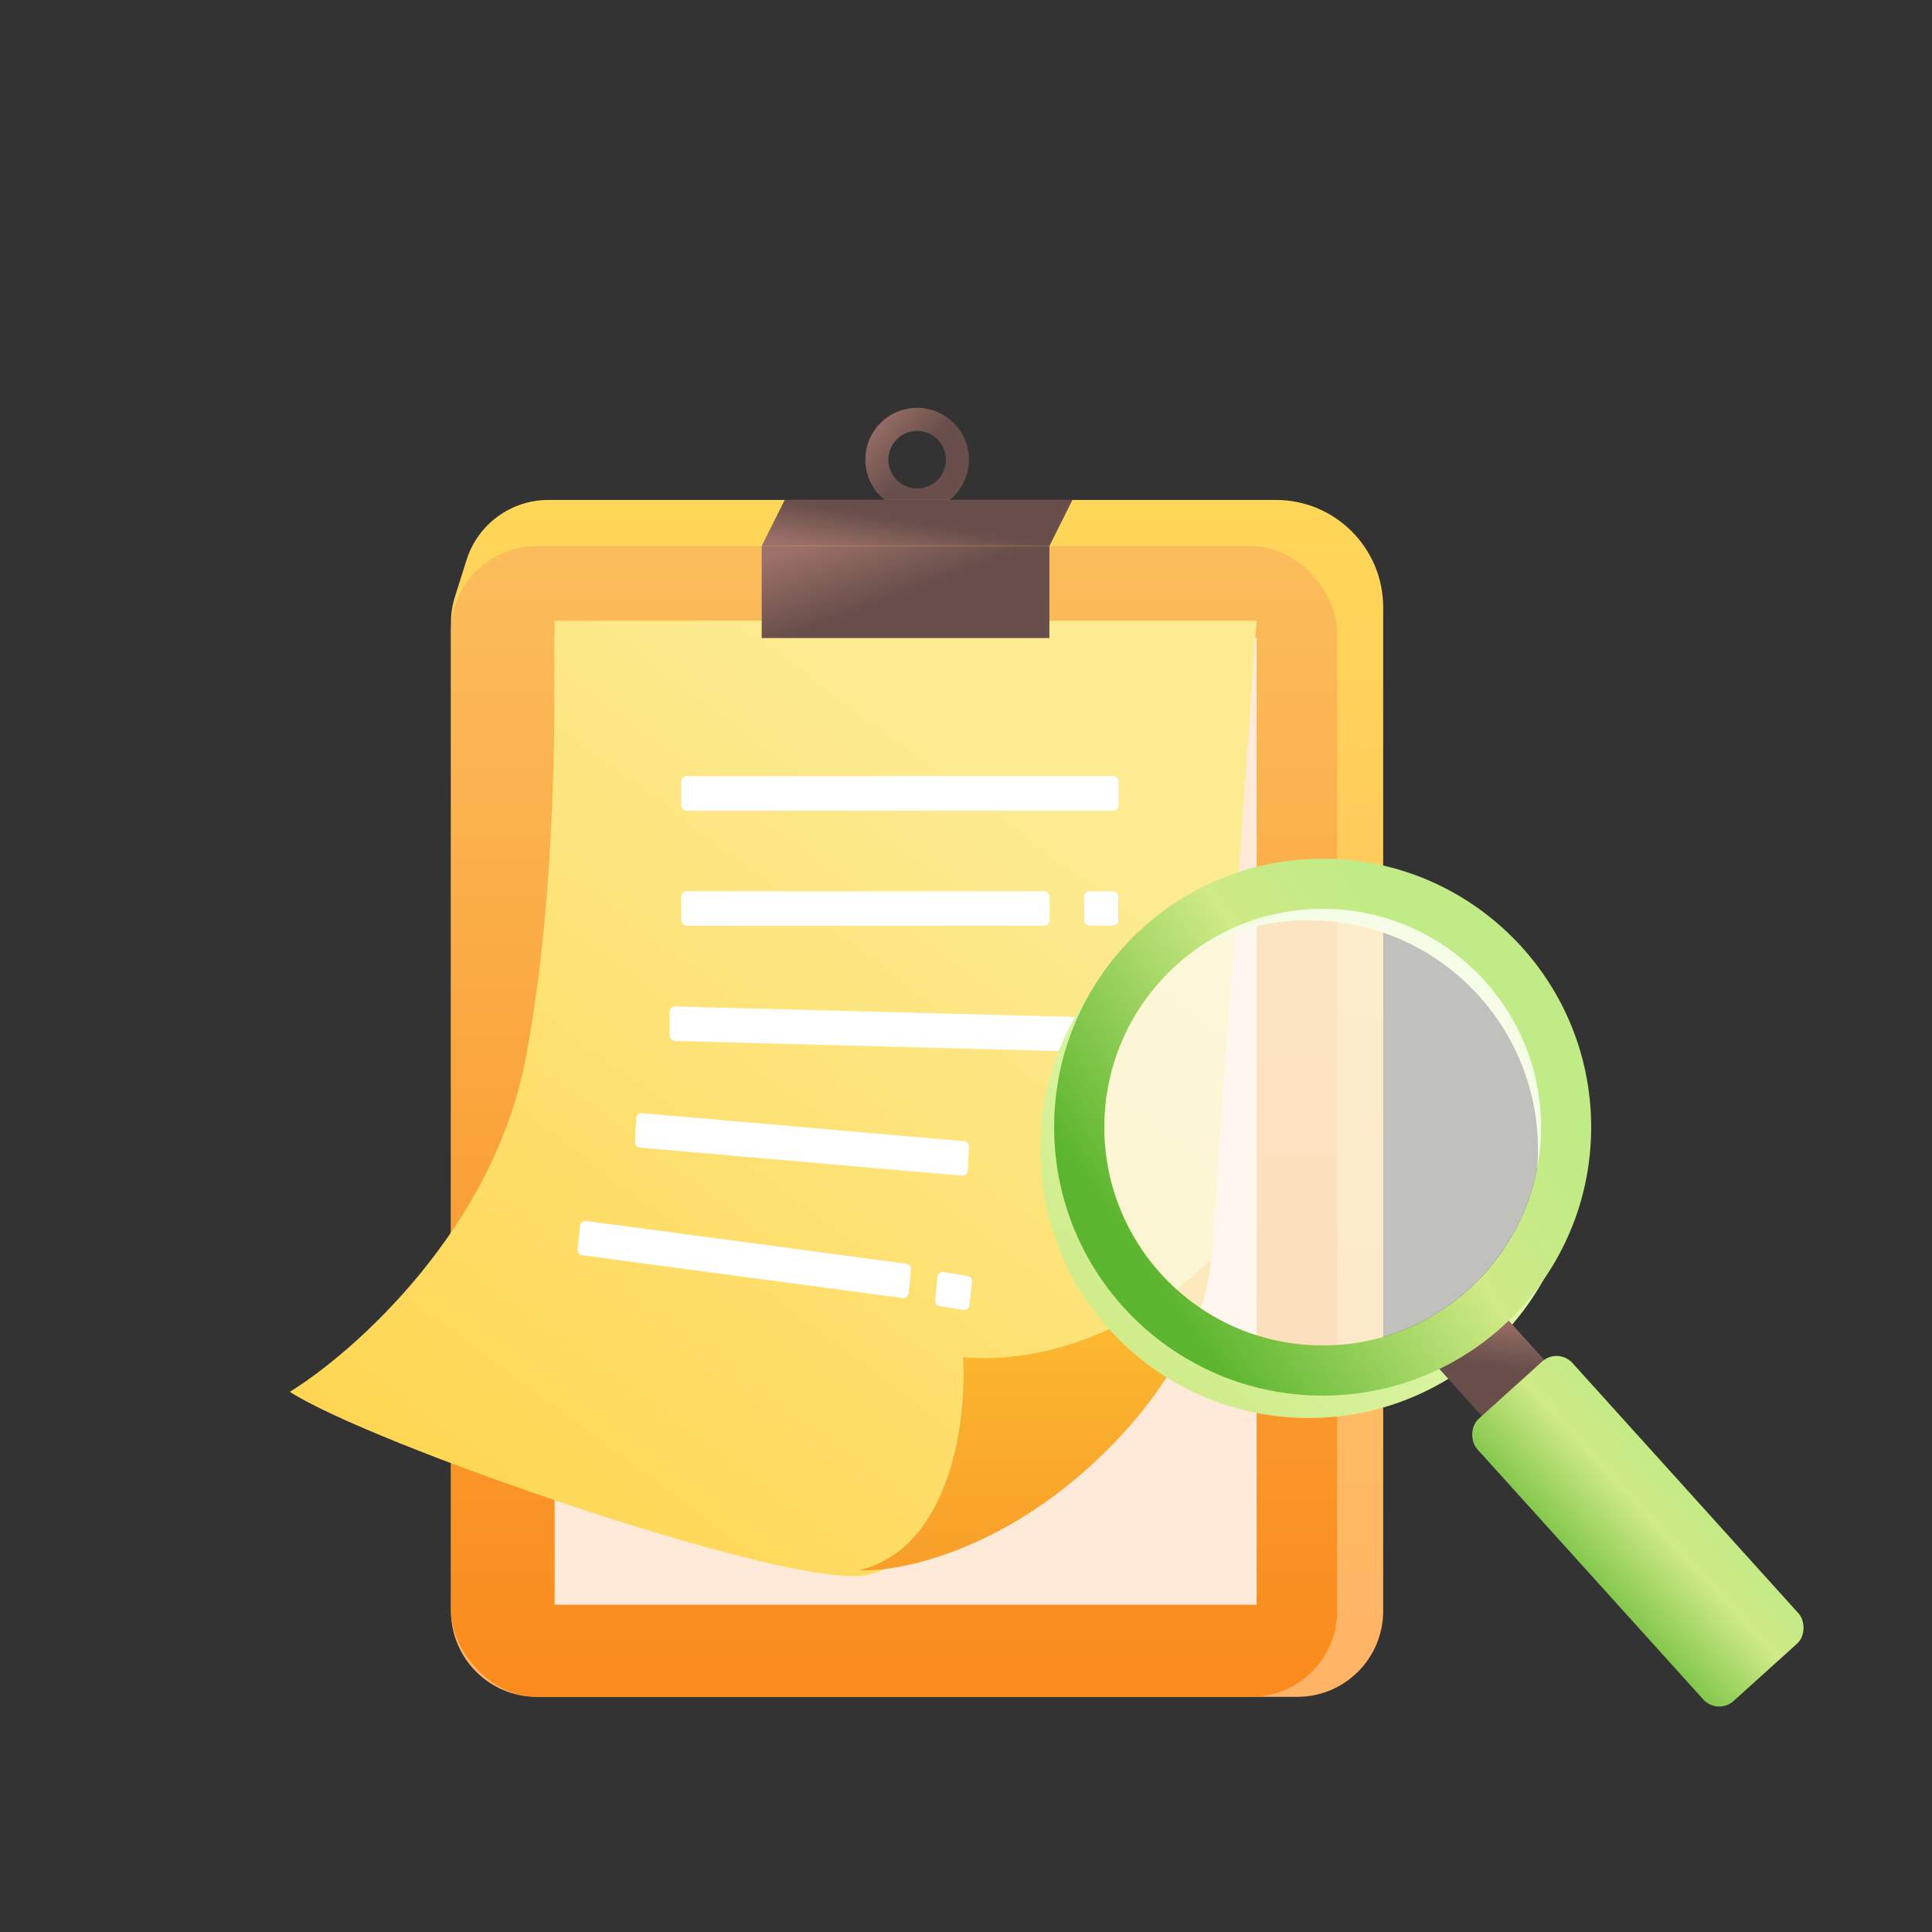
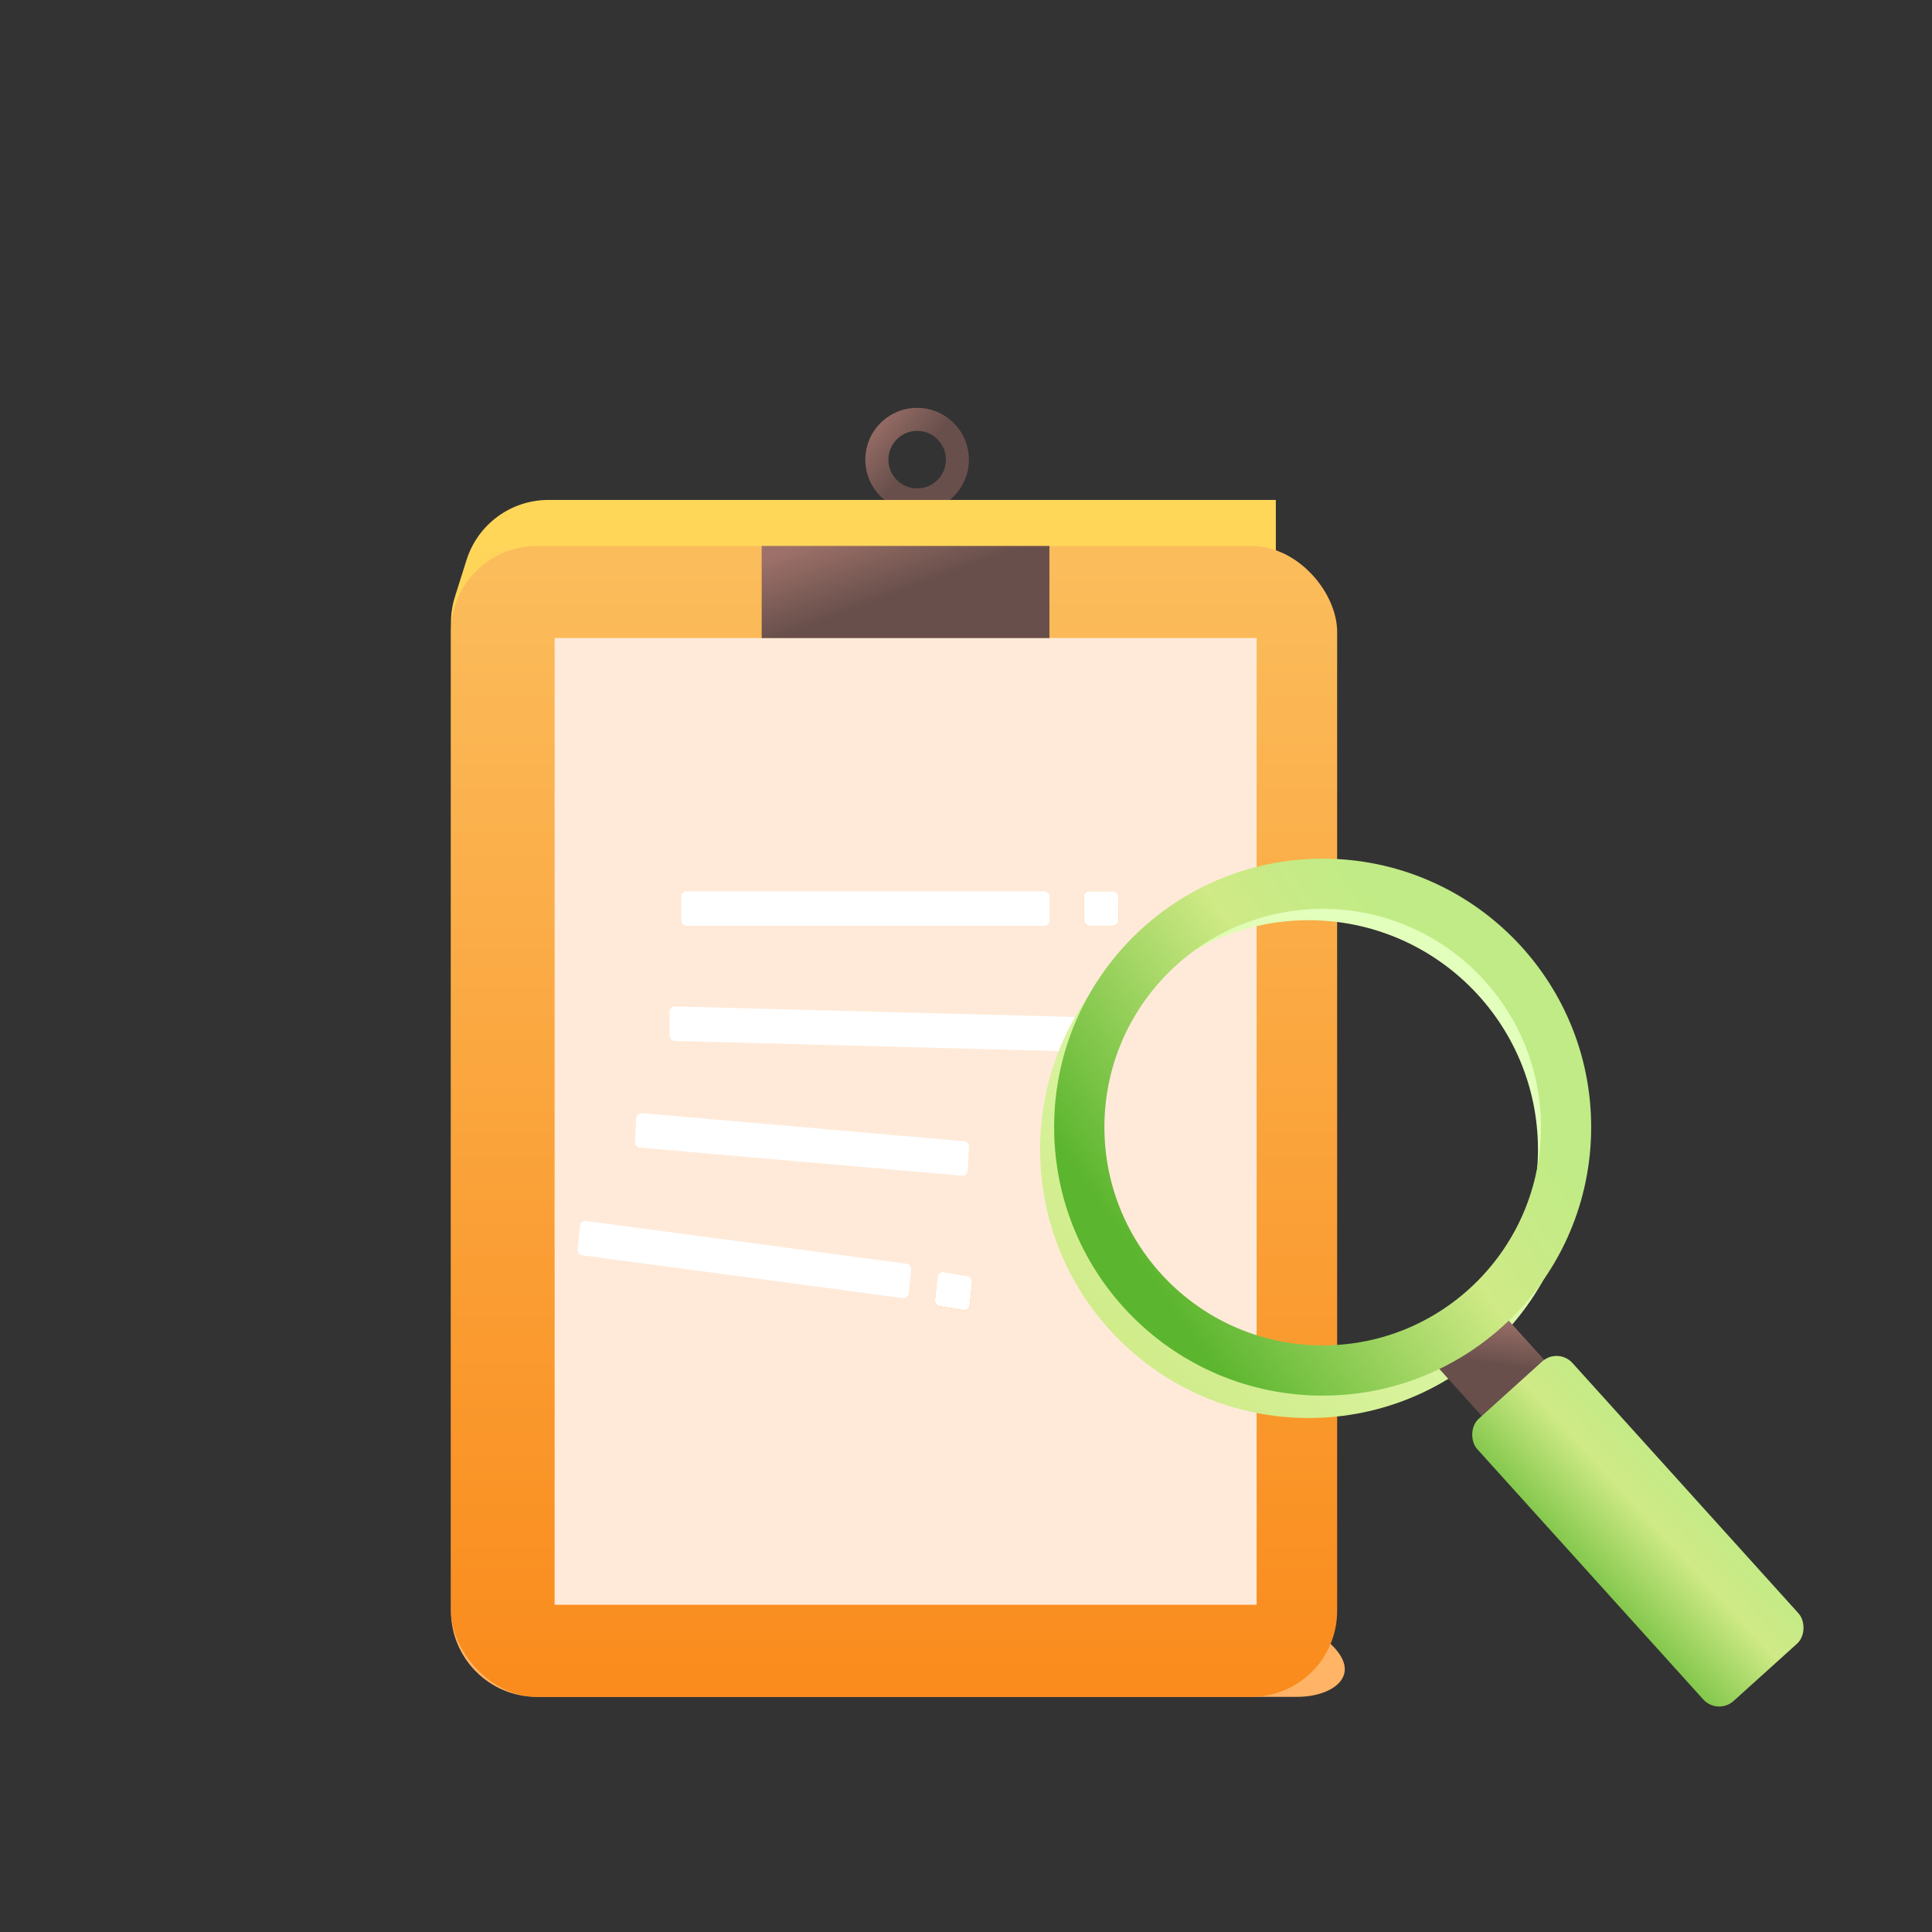
<svg xmlns="http://www.w3.org/2000/svg" width="180" height="180" viewBox="0 0 180 180" fill="none">
  <rect x="0" y="0" width="180" height="180" fill="#333333" stroke="none" />
  <mask id="mask0_164_842" style="mask-type:alpha" maskUnits="userSpaceOnUse" x="0" y="0" width="180" height="180">
    <path d="M0 0H180V180H0V0Z" fill="white" />
  </mask>
  <g mask="url(#mask0_164_842)">
    <path d="M85.446 38C88.111 38 90.272 40.16 90.272 42.825C90.271 45.49 88.111 47.65 85.446 47.65C82.781 47.65 80.621 45.49 80.621 42.825C80.621 40.16 82.781 38 85.446 38ZM85.45 40.145C83.97 40.145 82.769 41.345 82.769 42.825C82.77 44.306 83.97 45.506 85.45 45.506C86.931 45.506 88.131 44.306 88.131 42.825C88.131 41.345 86.931 40.145 85.45 40.145Z" fill="url(#paint0_linear_164_842)" />
-     <path d="M43.467 52.169C44.518 48.841 47.605 46.578 51.095 46.578H118.867C124.389 46.578 128.867 51.055 128.867 56.578V150.091C128.867 154.51 125.285 158.091 120.867 158.091H50.016C45.597 158.091 42.016 154.51 42.016 150.091V57.998C42.016 57.18 42.141 56.368 42.387 55.589L43.467 52.169Z" fill="url(#paint1_linear_164_842)" />
+     <path d="M43.467 52.169C44.518 48.841 47.605 46.578 51.095 46.578H118.867V150.091C128.867 154.51 125.285 158.091 120.867 158.091H50.016C45.597 158.091 42.016 154.51 42.016 150.091V57.998C42.016 57.18 42.141 56.368 42.387 55.589L43.467 52.169Z" fill="url(#paint1_linear_164_842)" />
    <rect x="42.016" y="50.867" width="82.562" height="107.224" rx="8" fill="url(#paint2_linear_164_842)" />
    <path d="M51.672 59.443H117.078V149.512H51.672V59.443Z" fill="#FFEAD9" />
-     <path d="M117.068 57.834H51.661C51.661 64.804 51.983 82.71 48.981 98.579C45.979 114.448 33.076 125.921 27 129.674C34.506 134.499 71.498 147.366 80.076 146.83C86.938 146.401 104.737 127.709 112.779 118.416L117.068 57.834Z" fill="url(#paint3_linear_164_842)" />
-     <path d="M89.724 126.46C100.447 127.318 109.561 120.741 112.777 117.346C112.777 120.384 110.526 128.497 101.519 136.646C92.512 144.795 83.47 146.475 80.074 146.296C88.652 144.152 90.082 132.178 89.724 126.46Z" fill="url(#paint4_linear_164_842)" />
    <rect x="70.965" y="50.867" width="26.806" height="8.578" fill="url(#paint5_linear_164_842)" />
-     <path d="M70.965 50.867H97.771L99.915 46.578H73.109L70.965 50.867Z" fill="url(#paint6_linear_164_842)" />
-     <rect x="63.469" y="72.312" width="40.745" height="3.217" rx="0.5" fill="white" />
    <rect x="63.469" y="83.033" width="34.312" height="3.217" rx="0.5" fill="white" />
    <path d="M100.98 83.533C100.98 83.257 101.204 83.033 101.48 83.033H103.697C103.973 83.033 104.197 83.257 104.197 83.533V85.75C104.197 86.026 103.973 86.25 103.697 86.25H101.48C101.204 86.25 100.98 86.026 100.98 85.75V83.533Z" fill="url(#paint7_linear_164_842)" />
    <path d="M100.98 83.533C100.98 83.257 101.204 83.033 101.48 83.033H103.697C103.973 83.033 104.197 83.257 104.197 83.533V85.75C104.197 86.026 103.973 86.25 103.697 86.25H101.48C101.204 86.25 100.98 86.026 100.98 85.75V83.533Z" fill="white" />
    <path d="M62.391 94.269C62.391 93.988 62.623 93.762 62.904 93.769L102.649 94.815C102.92 94.822 103.136 95.044 103.136 95.315V97.531C103.136 97.813 102.904 98.039 102.622 98.031L62.877 96.985C62.606 96.978 62.391 96.757 62.391 96.486V94.269Z" fill="white" />
    <path d="M59.278 104.185C59.292 103.902 59.538 103.688 59.82 103.713L89.82 106.325C90.088 106.348 90.29 106.58 90.275 106.849L90.159 109.062C90.144 109.345 89.898 109.559 89.617 109.534L59.617 106.922C59.349 106.899 59.147 106.667 59.161 106.398L59.278 104.185Z" fill="white" />
    <path d="M54.035 114.201C54.063 113.919 54.319 113.717 54.599 113.754L84.447 117.74C84.714 117.776 84.904 118.017 84.878 118.285L84.66 120.491C84.633 120.772 84.377 120.975 84.097 120.937L54.249 116.951C53.982 116.915 53.791 116.674 53.818 116.406L54.035 114.201Z" fill="white" />
    <path d="M87.33 118.95C87.359 118.662 87.624 118.458 87.91 118.505L90.147 118.876C90.407 118.919 90.589 119.157 90.563 119.419L90.346 121.622C90.317 121.91 90.052 122.114 89.766 122.067L87.529 121.696C87.269 121.653 87.087 121.415 87.113 121.153L87.33 118.95Z" fill="url(#paint8_linear_164_842)" />
    <path d="M87.33 118.95C87.359 118.662 87.624 118.458 87.91 118.505L90.147 118.876C90.407 118.919 90.589 119.157 90.563 119.419L90.346 121.622C90.317 121.91 90.052 122.114 89.766 122.067L87.529 121.696C87.269 121.653 87.087 121.415 87.113 121.153L87.33 118.95Z" fill="white" />
    <path d="M121.922 82.084C108.106 82.084 96.905 93.284 96.905 107.099C96.905 120.914 108.106 132.112 121.922 132.112C135.738 132.112 146.937 120.913 146.938 107.099C146.938 93.284 135.738 82.084 121.922 82.084ZM121.921 85.733C133.722 85.734 143.289 95.299 143.289 107.1C143.289 118.9 133.722 128.466 121.921 128.466C110.12 128.466 100.553 118.9 100.553 107.1C100.553 95.299 110.12 85.733 121.921 85.733Z" fill="url(#paint9_linear_164_842)" />
    <path d="M139.336 121.674L133.533 126.911L138.77 132.714L144.573 127.477L139.336 121.674Z" fill="url(#paint10_linear_164_842)" />
    <rect width="11.965" height="35.438" rx="2" transform="matrix(-0.742 0.67 0.67 0.742 145.164 125.506)" fill="url(#paint11_linear_164_842)" />
    <path d="M123.229 80C109.412 80 98.212 91.199 98.212 105.014C98.212 118.828 109.412 130.027 123.229 130.027C137.045 130.027 148.246 118.828 148.246 105.014C148.246 91.199 137.045 80 123.229 80ZM123.232 84.678C134.464 84.678 143.569 93.782 143.569 105.013C143.569 116.243 134.464 125.348 123.232 125.348C112.001 125.348 102.896 116.243 102.896 105.013C102.896 93.782 112.001 84.678 123.232 84.678Z" fill="url(#paint12_linear_164_842)" />
-     <ellipse cx="20.337" cy="20.335" rx="20.337" ry="20.335" transform="matrix(-1 0 0 1 143.566 84.678)" fill="#FDFCF8" fill-opacity="0.7" />
  </g>
  <defs>
    <linearGradient id="paint0_linear_164_842" x1="85.453" y1="42.709" x2="81.061" y2="38.93" gradientUnits="userSpaceOnUse">
      <stop stop-color="#684F4B" />
      <stop offset="1" stop-color="#9D7169" />
    </linearGradient>
    <linearGradient id="paint1_linear_164_842" x1="85.441" y1="46.578" x2="85.441" y2="158.091" gradientUnits="userSpaceOnUse">
      <stop stop-color="#FFD758" />
      <stop offset="1" stop-color="#FFB366" />
    </linearGradient>
    <linearGradient id="paint2_linear_164_842" x1="83.297" y1="50.867" x2="83.297" y2="158.092" gradientUnits="userSpaceOnUse">
      <stop stop-color="#FBBD5C" />
      <stop offset="1" stop-color="#FA8B1C" />
    </linearGradient>
    <linearGradient id="paint3_linear_164_842" x1="72.034" y1="57.834" x2="21.638" y2="125.921" gradientUnits="userSpaceOnUse">
      <stop stop-color="#FDEB91" />
      <stop offset="1" stop-color="#FED652" />
    </linearGradient>
    <linearGradient id="paint4_linear_164_842" x1="96.426" y1="117.346" x2="96.426" y2="146.309" gradientUnits="userSpaceOnUse">
      <stop stop-color="#FDBF31" />
      <stop offset="1" stop-color="#F89E29" />
    </linearGradient>
    <linearGradient id="paint5_linear_164_842" x1="84.388" y1="55.053" x2="81.807" y2="48.115" gradientUnits="userSpaceOnUse">
      <stop stop-color="#684F4B" />
      <stop offset="1" stop-color="#9D7169" />
    </linearGradient>
    <linearGradient id="paint6_linear_164_842" x1="85.461" y1="48.775" x2="84.801" y2="52.609" gradientUnits="userSpaceOnUse">
      <stop stop-color="#684F4B" />
      <stop offset="1" stop-color="#9D7169" />
    </linearGradient>
    <linearGradient id="paint7_linear_164_842" x1="102.589" y1="83.033" x2="102.589" y2="86.25" gradientUnits="userSpaceOnUse">
      <stop stop-color="#FBBD5C" />
      <stop offset="1" stop-color="#FA8B1C" />
    </linearGradient>
    <linearGradient id="paint8_linear_164_842" x1="89.007" y1="118.578" x2="88.67" y2="121.994" gradientUnits="userSpaceOnUse">
      <stop stop-color="#FBBD5C" />
      <stop offset="1" stop-color="#FA8B1C" />
    </linearGradient>
    <linearGradient id="paint9_linear_164_842" x1="139.936" y1="100.318" x2="71.129" y2="175.682" gradientUnits="userSpaceOnUse">
      <stop stop-color="#E3FFBC" />
      <stop offset="0.446" stop-color="#CFEA86" />
      <stop offset="1" stop-color="#5BB52E" />
    </linearGradient>
    <linearGradient id="paint10_linear_164_842" x1="138.985" y1="127.127" x2="139.576" y2="122.472" gradientUnits="userSpaceOnUse">
      <stop stop-color="#684F4B" />
      <stop offset="1" stop-color="#9D7169" />
    </linearGradient>
    <linearGradient id="paint11_linear_164_842" x1="-1.791" y1="8.971" x2="16.253" y2="9.07" gradientUnits="userSpaceOnUse">
      <stop stop-color="#C0EB86" />
      <stop offset="0.346" stop-color="#CFEA86" />
      <stop offset="1" stop-color="#5BB52E" />
    </linearGradient>
    <linearGradient id="paint12_linear_164_842" x1="135.019" y1="92.333" x2="103.637" y2="114.182" gradientUnits="userSpaceOnUse">
      <stop stop-color="#C0EB86" />
      <stop offset="0.346" stop-color="#CFEA86" />
      <stop offset="1" stop-color="#5BB52E" />
    </linearGradient>
  </defs>
</svg>